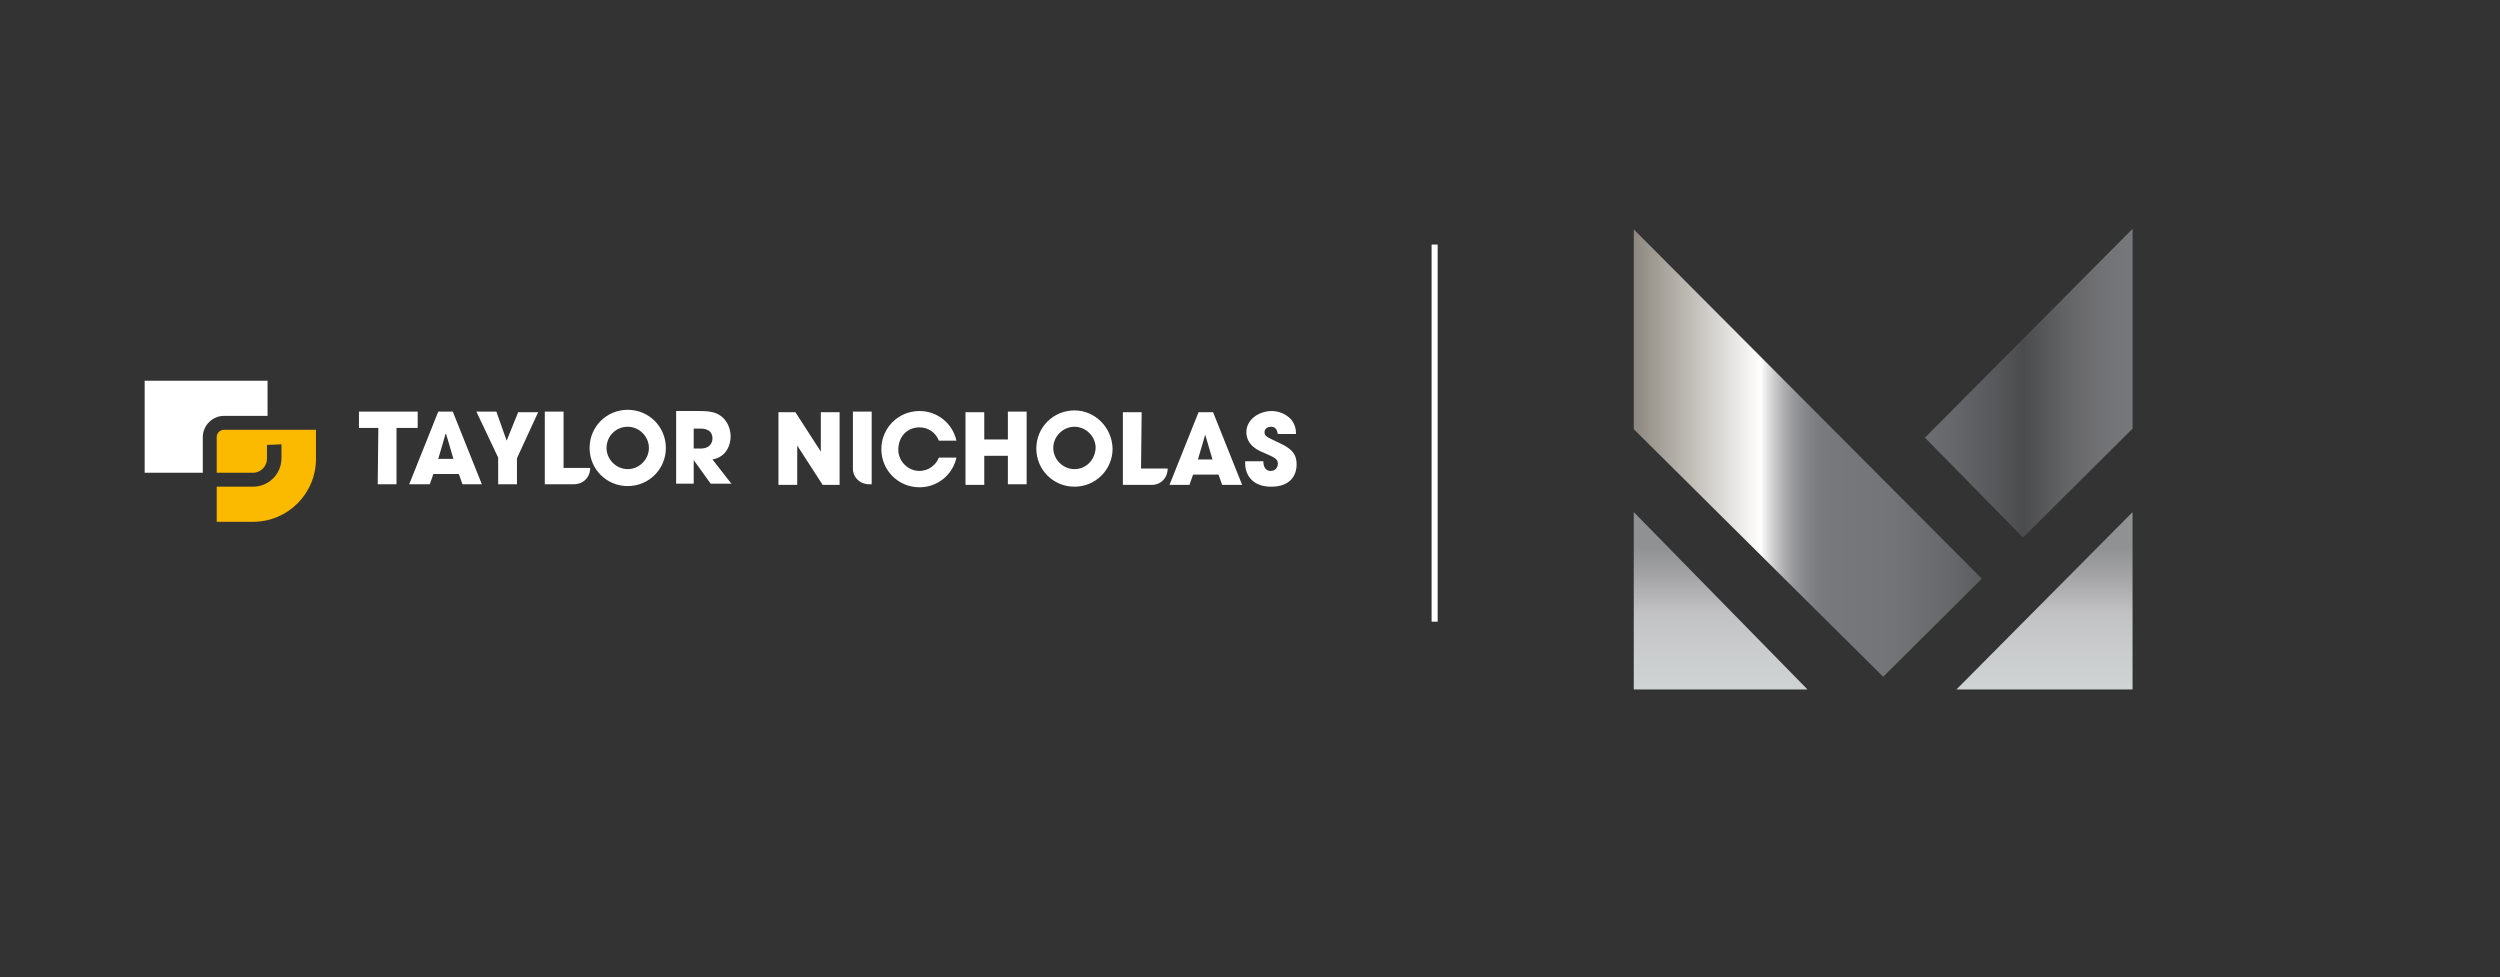
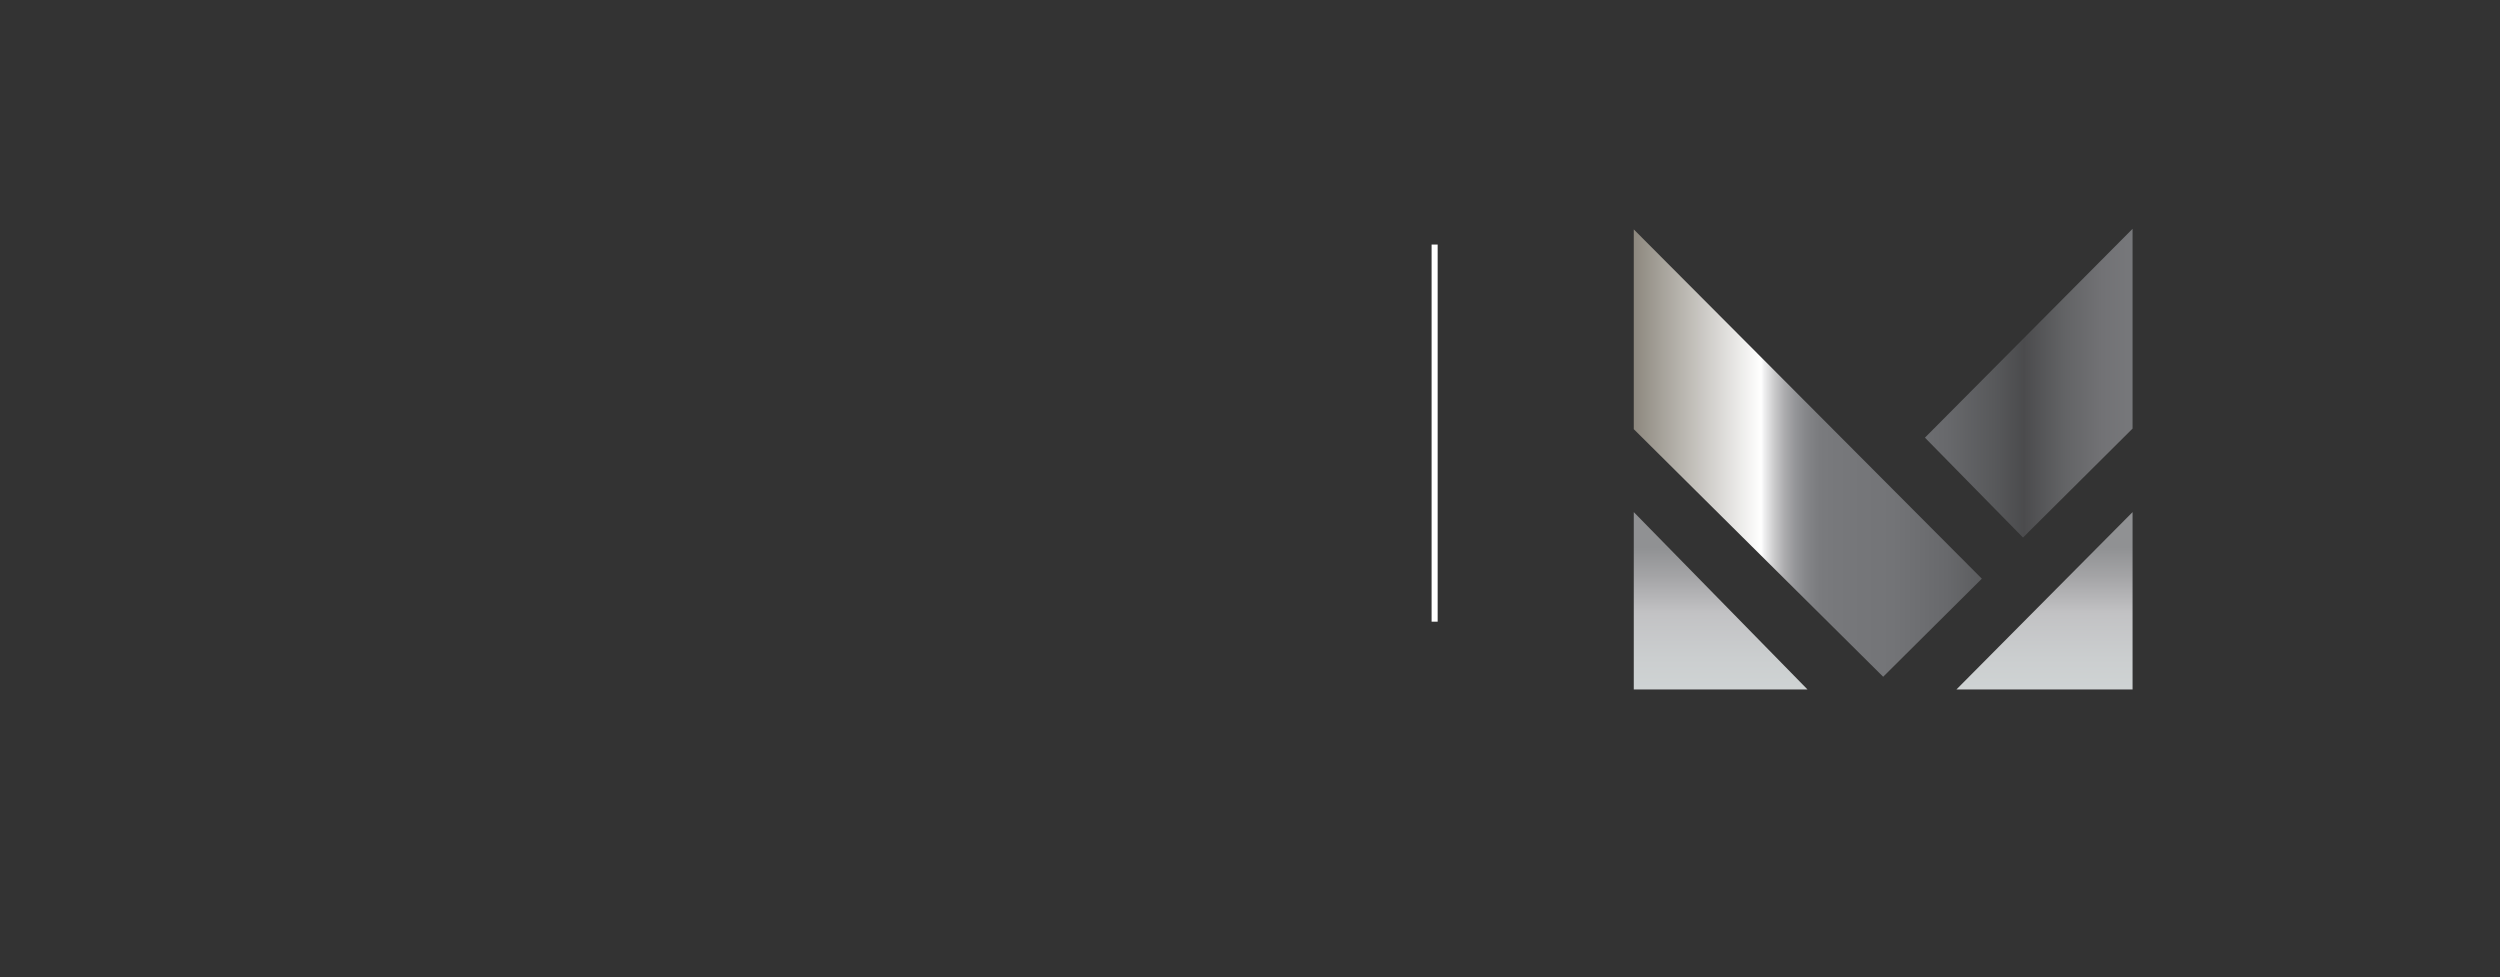
<svg xmlns="http://www.w3.org/2000/svg" xmlns:xlink="http://www.w3.org/1999/xlink" version="1.1" id="Layer_3" x="0px" y="0px" viewBox="0 0 413 161.4" style="enable-background:new 0 0 413 161.4;" xml:space="preserve">
  <rect x="0" y="0" width="413" height="161.4" fill="#333333" stroke="none" />
  <style type="text/css">
	.st0{clip-path:url(#SVGID_00000044886719112191745750000014219853828924362912_);fill:#FFFFFF;}
	.st1{clip-path:url(#SVGID_00000091006674167789656060000012257231514591530377_);fill:#FFFFFF;}
	.st2{clip-path:url(#SVGID_00000073684840973782352190000004707523107711665546_);fill:#FBBA00;}
	.st3{fill:none;stroke:#FFFFFF;stroke-miterlimit:10;}
	.st4{fill:url(#SVGID_00000096780360414844394530000012625668454398119049_);}
	.st5{fill:url(#SVGID_00000171706515690528179940000009625082595062097595_);}
	.st6{fill:url(#SVGID_00000112598786646197765020000015923488468509944723_);}
</style>
  <g>
    <g>
      <defs>
-         <rect id="SVGID_1_" x="23.9" y="62.9" width="190.3" height="23.2" />
-       </defs>
+         </defs>
      <clipPath id="SVGID_00000157998741879117931290000006462434282983092887_">
        <use xlink:href="#SVGID_1_" style="overflow:visible;" />
      </clipPath>
      <path style="clip-path:url(#SVGID_00000157998741879117931290000006462434282983092887_);fill:#FFFFFF;" d="M140.9,77.4    c0,1.5,1.2,2.6,2.7,2.6h0.4V68h-3.1 M135.6,74.6l-4.2-6.5h-2.8v12h3.1v-6.5l4.2,6.5h2.8v-12h-3.1V74.6z M79.6,80l-4.8-12h-2.4    l-4.8,12H71l0.6-1.7h4.2l0.6,1.7H79.6z M72.4,75.8l1.2-4.1h0.1l1.2,4.1H72.4z M211.4,73.2c-2.1-1-2.5-1.1-2.5-1.8    c0-0.6,0.5-0.9,1.1-0.9c0.9,0,1,0.8,1.1,1.2h3c0-0.7-0.1-1.5-0.8-2.4c-0.8-0.9-2.1-1.4-3.2-1.4c-2,0-4.2,1.3-4.2,3.5    s2.1,3.1,2.9,3.4c1.8,0.8,2.3,1,2.3,1.8c0,0.6-0.4,1.2-1.2,1.2c-0.4,0-1.2-0.2-1.2-1.6h-3v0.4c0,1.5,0.9,3.8,4.3,3.8    c3.2,0,4.2-1.9,4.2-3.7C214.2,75.2,213.6,74.2,211.4,73.2 M103.7,80.3c3.5,0,6.3-2.8,6.3-6.3s-2.8-6.3-6.3-6.3s-6.3,2.8-6.3,6.3    C97.4,77.5,100.2,80.3,103.7,80.3 M103.7,70.5c1.9,0,3.5,1.6,3.5,3.5s-1.6,3.5-3.5,3.5s-3.5-1.6-3.5-3.5S101.7,70.5,103.7,70.5     M188.6,68.1h-3.1v12h4.8c1.5,0,2.6-1.2,2.6-2.7h-4.4L188.6,68.1L188.6,68.1z M62.4,80h3.1v-9.3H69V68h-9.7v2.7h3.2L62.4,80    L62.4,80z M177.5,67.8c-3.5,0-6.3,2.8-6.3,6.3s2.8,6.3,6.3,6.3s6.3-2.8,6.3-6.3C183.7,70.6,180.9,67.8,177.5,67.8 M177.5,77.5    c-1.9,0-3.5-1.6-3.5-3.5s1.6-3.5,3.5-3.5s3.5,1.6,3.5,3.5C180.9,76,179.4,77.5,177.5,77.5 M198,68.1l-4.8,12h3.3l0.6-1.7h4.2    l0.6,1.7h3.3l-4.8-12H198z M197.9,75.9l1.2-4.1l0,0l1.2,4.1H197.9z M120.9,80l-3.2-4.1c2.3-0.4,3-2.4,3-3.8c0-1.2-0.5-2.5-1.5-3.3    c-0.8-0.6-1.6-0.9-3.7-0.9h-3.8v12h2.9V76l0,0l2.8,3.9h3.5V80z M115.7,74.1h-1.1v-3.3h1.1c1.2,0,2,0.5,2,1.6    C117.7,72.9,117.5,74.1,115.7,74.1 M166.5,72.6h-3.9v-4.5h-3.1v12h3.1v-4.8h3.9V80h3.1V68h-3.1V72.6z M83.7,72.8L82,68h-3.3    l3.6,7.6V80h3.1v-4.3l3.5-7.6h-3.3L83.7,72.8z M97.5,77.3h-4.4V68H90v12h4.8C96.4,80,97.5,78.8,97.5,77.3 M151.9,70.6    c1.5,0,2.7,0.9,3.2,2.2h2.9c-0.6-2.8-3.1-4.9-6.1-4.9c-3.5,0-6.3,2.8-6.3,6.3s2.8,6.3,6.3,6.3c3,0,5.5-2.1,6.1-4.9h-2.9    c-0.5,1.3-1.8,2.2-3.2,2.2c-1.9,0-3.5-1.6-3.5-3.5C148.4,72.1,149.9,70.6,151.9,70.6" />
    </g>
    <g>
      <defs>
        <rect id="SVGID_00000109026931732853243590000007583893088757537940_" x="23.9" y="62.9" width="190.3" height="23.2" />
      </defs>
      <clipPath id="SVGID_00000086651050575316435640000014929029965911766706_">
        <use xlink:href="#SVGID_00000109026931732853243590000007583893088757537940_" style="overflow:visible;" />
      </clipPath>
-       <path style="clip-path:url(#SVGID_00000086651050575316435640000014929029965911766706_);fill:#FFFFFF;" d="M33.5,78.1h-9.6V62.9    h20.3v5.8H37c-1.9,0-3.5,1.6-3.5,3.5" />
    </g>
    <g>
      <defs>
-         <rect id="SVGID_00000127728450179432916920000015768801826815379340_" x="23.9" y="62.9" width="190.3" height="23.2" />
-       </defs>
+         </defs>
      <clipPath id="SVGID_00000137826285863127369890000001085961354206969499_">
        <use xlink:href="#SVGID_00000127728450179432916920000015768801826815379340_" style="overflow:visible;" />
      </clipPath>
-       <path style="clip-path:url(#SVGID_00000137826285863127369890000001085961354206969499_);fill:#FBBA00;" d="M46.5,73.4v2.3    c0,2.6-2.1,4.7-4.7,4.7h-6v5.8h6c5.8,0,10.4-4.7,10.4-10.4V71H37c-0.6,0-1.2,0.5-1.2,1.2v5.9h6c1.3,0,2.3-1.1,2.3-2.3v-2.3" />
    </g>
  </g>
  <line class="st3" x1="237" y1="40.4" x2="237" y2="102.7" />
  <linearGradient id="SVGID_00000109709292422721099820000001624809400055190177_" gradientUnits="userSpaceOnUse" x1="337.768" y1="76.788" x2="337.768" y2="-2.553" gradientTransform="matrix(1 0 0 -1 0 161.276)">
    <stop offset="7.522263e-02" style="stop-color:#909193" />
    <stop offset="0.135" style="stop-color:#A4A4A6" />
    <stop offset="0.212" style="stop-color:#C2C2C4" />
    <stop offset="0.306" style="stop-color:#CBCECF" />
    <stop offset="0.418" style="stop-color:#D2D7D7" />
    <stop offset="0.421" style="stop-color:#F2F4F3" />
    <stop offset="0.492" style="stop-color:#C8C9CC" />
    <stop offset="0.549" style="stop-color:#AAABB0" />
    <stop offset="0.78" style="stop-color:#989C9F" />
    <stop offset="1" style="stop-color:#79797E" />
  </linearGradient>
  <polygon style="fill:url(#SVGID_00000109709292422721099820000001624809400055190177_);" points="323.2,113.9 352.3,113.9   352.3,84.6 " />
  <linearGradient id="SVGID_00000087386552414762935260000005397278090667711892_" gradientUnits="userSpaceOnUse" x1="284.268" y1="76.788" x2="284.268" y2="-2.553" gradientTransform="matrix(1 0 0 -1 0 161.276)">
    <stop offset="7.522263e-02" style="stop-color:#909193" />
    <stop offset="0.135" style="stop-color:#A4A4A6" />
    <stop offset="0.212" style="stop-color:#C2C2C4" />
    <stop offset="0.306" style="stop-color:#CBCECF" />
    <stop offset="0.418" style="stop-color:#D2D7D7" />
    <stop offset="0.421" style="stop-color:#F2F4F3" />
    <stop offset="0.492" style="stop-color:#C8C9CC" />
    <stop offset="0.549" style="stop-color:#AAABB0" />
    <stop offset="0.78" style="stop-color:#989C9F" />
    <stop offset="1" style="stop-color:#79797E" />
  </linearGradient>
  <polygon style="fill:url(#SVGID_00000087386552414762935260000005397278090667711892_);" points="269.9,84.6 269.9,113.9   298.6,113.9 " />
  <g>
    <g>
      <linearGradient id="SVGID_00000025414744382310928370000007935934013638851514_" gradientUnits="userSpaceOnUse" x1="269.923" y1="86.445" x2="352.303" y2="86.445" gradientTransform="matrix(1 0 0 -1 0 161.276)">
        <stop offset="0" style="stop-color:#8D887E" />
        <stop offset="0.255" style="stop-color:#FFFFFF" />
        <stop offset="0.262" style="stop-color:#EEEEEF" />
        <stop offset="0.282" style="stop-color:#CACACB" />
        <stop offset="0.302" style="stop-color:#ACACAE" />
        <stop offset="0.324" style="stop-color:#949598" />
        <stop offset="0.347" style="stop-color:#848588" />
        <stop offset="0.372" style="stop-color:#7A7B7E" />
        <stop offset="0.405" style="stop-color:#77787B" />
        <stop offset="0.519" style="stop-color:#737477" />
        <stop offset="0.627" style="stop-color:#68696C" />
        <stop offset="0.732" style="stop-color:#565759" />
        <stop offset="0.782" style="stop-color:#4B4B4D" />
        <stop offset="0.862" style="stop-color:#626365" />
        <stop offset="0.94" style="stop-color:#727275" />
        <stop offset="1" style="stop-color:#77787B" />
      </linearGradient>
      <path style="fill:url(#SVGID_00000025414744382310928370000007935934013638851514_);" d="M318,72.3l16.2,16.5l18.1-18v-33    L318,72.3z M269.9,70.9l41.2,40.9l16.3-16.2l-57.5-57.7V70.9z" />
    </g>
  </g>
</svg>